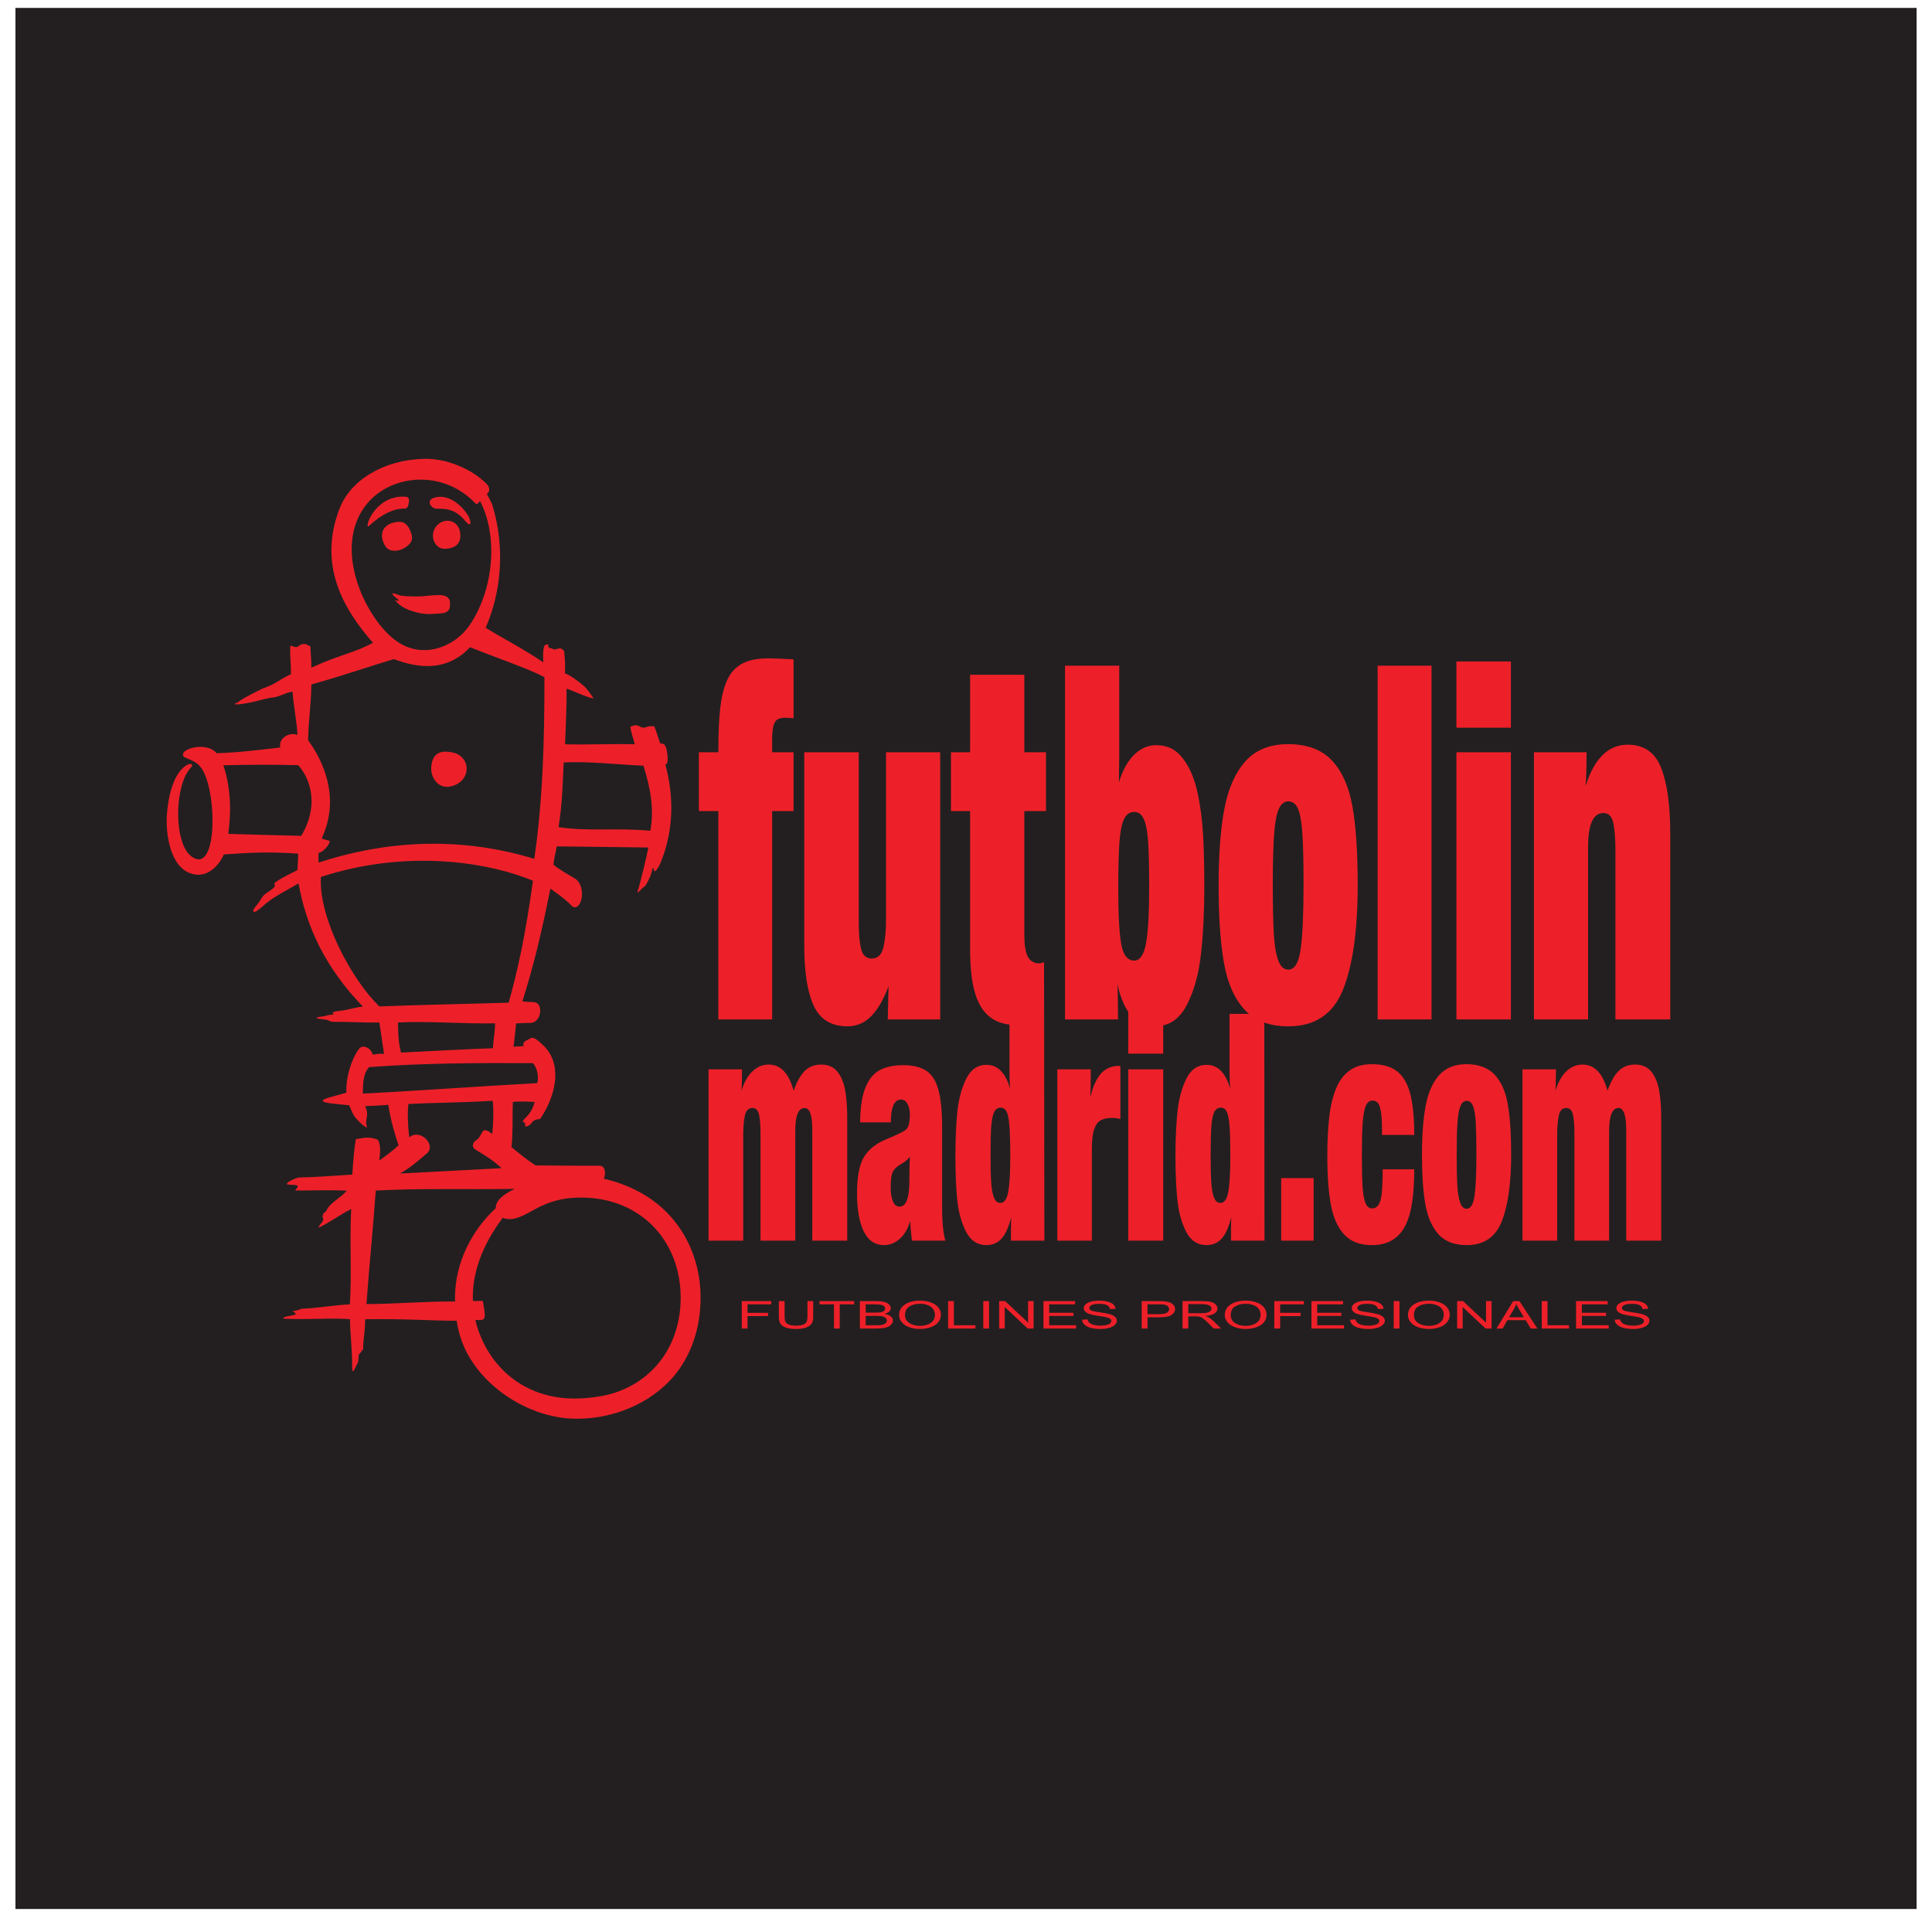
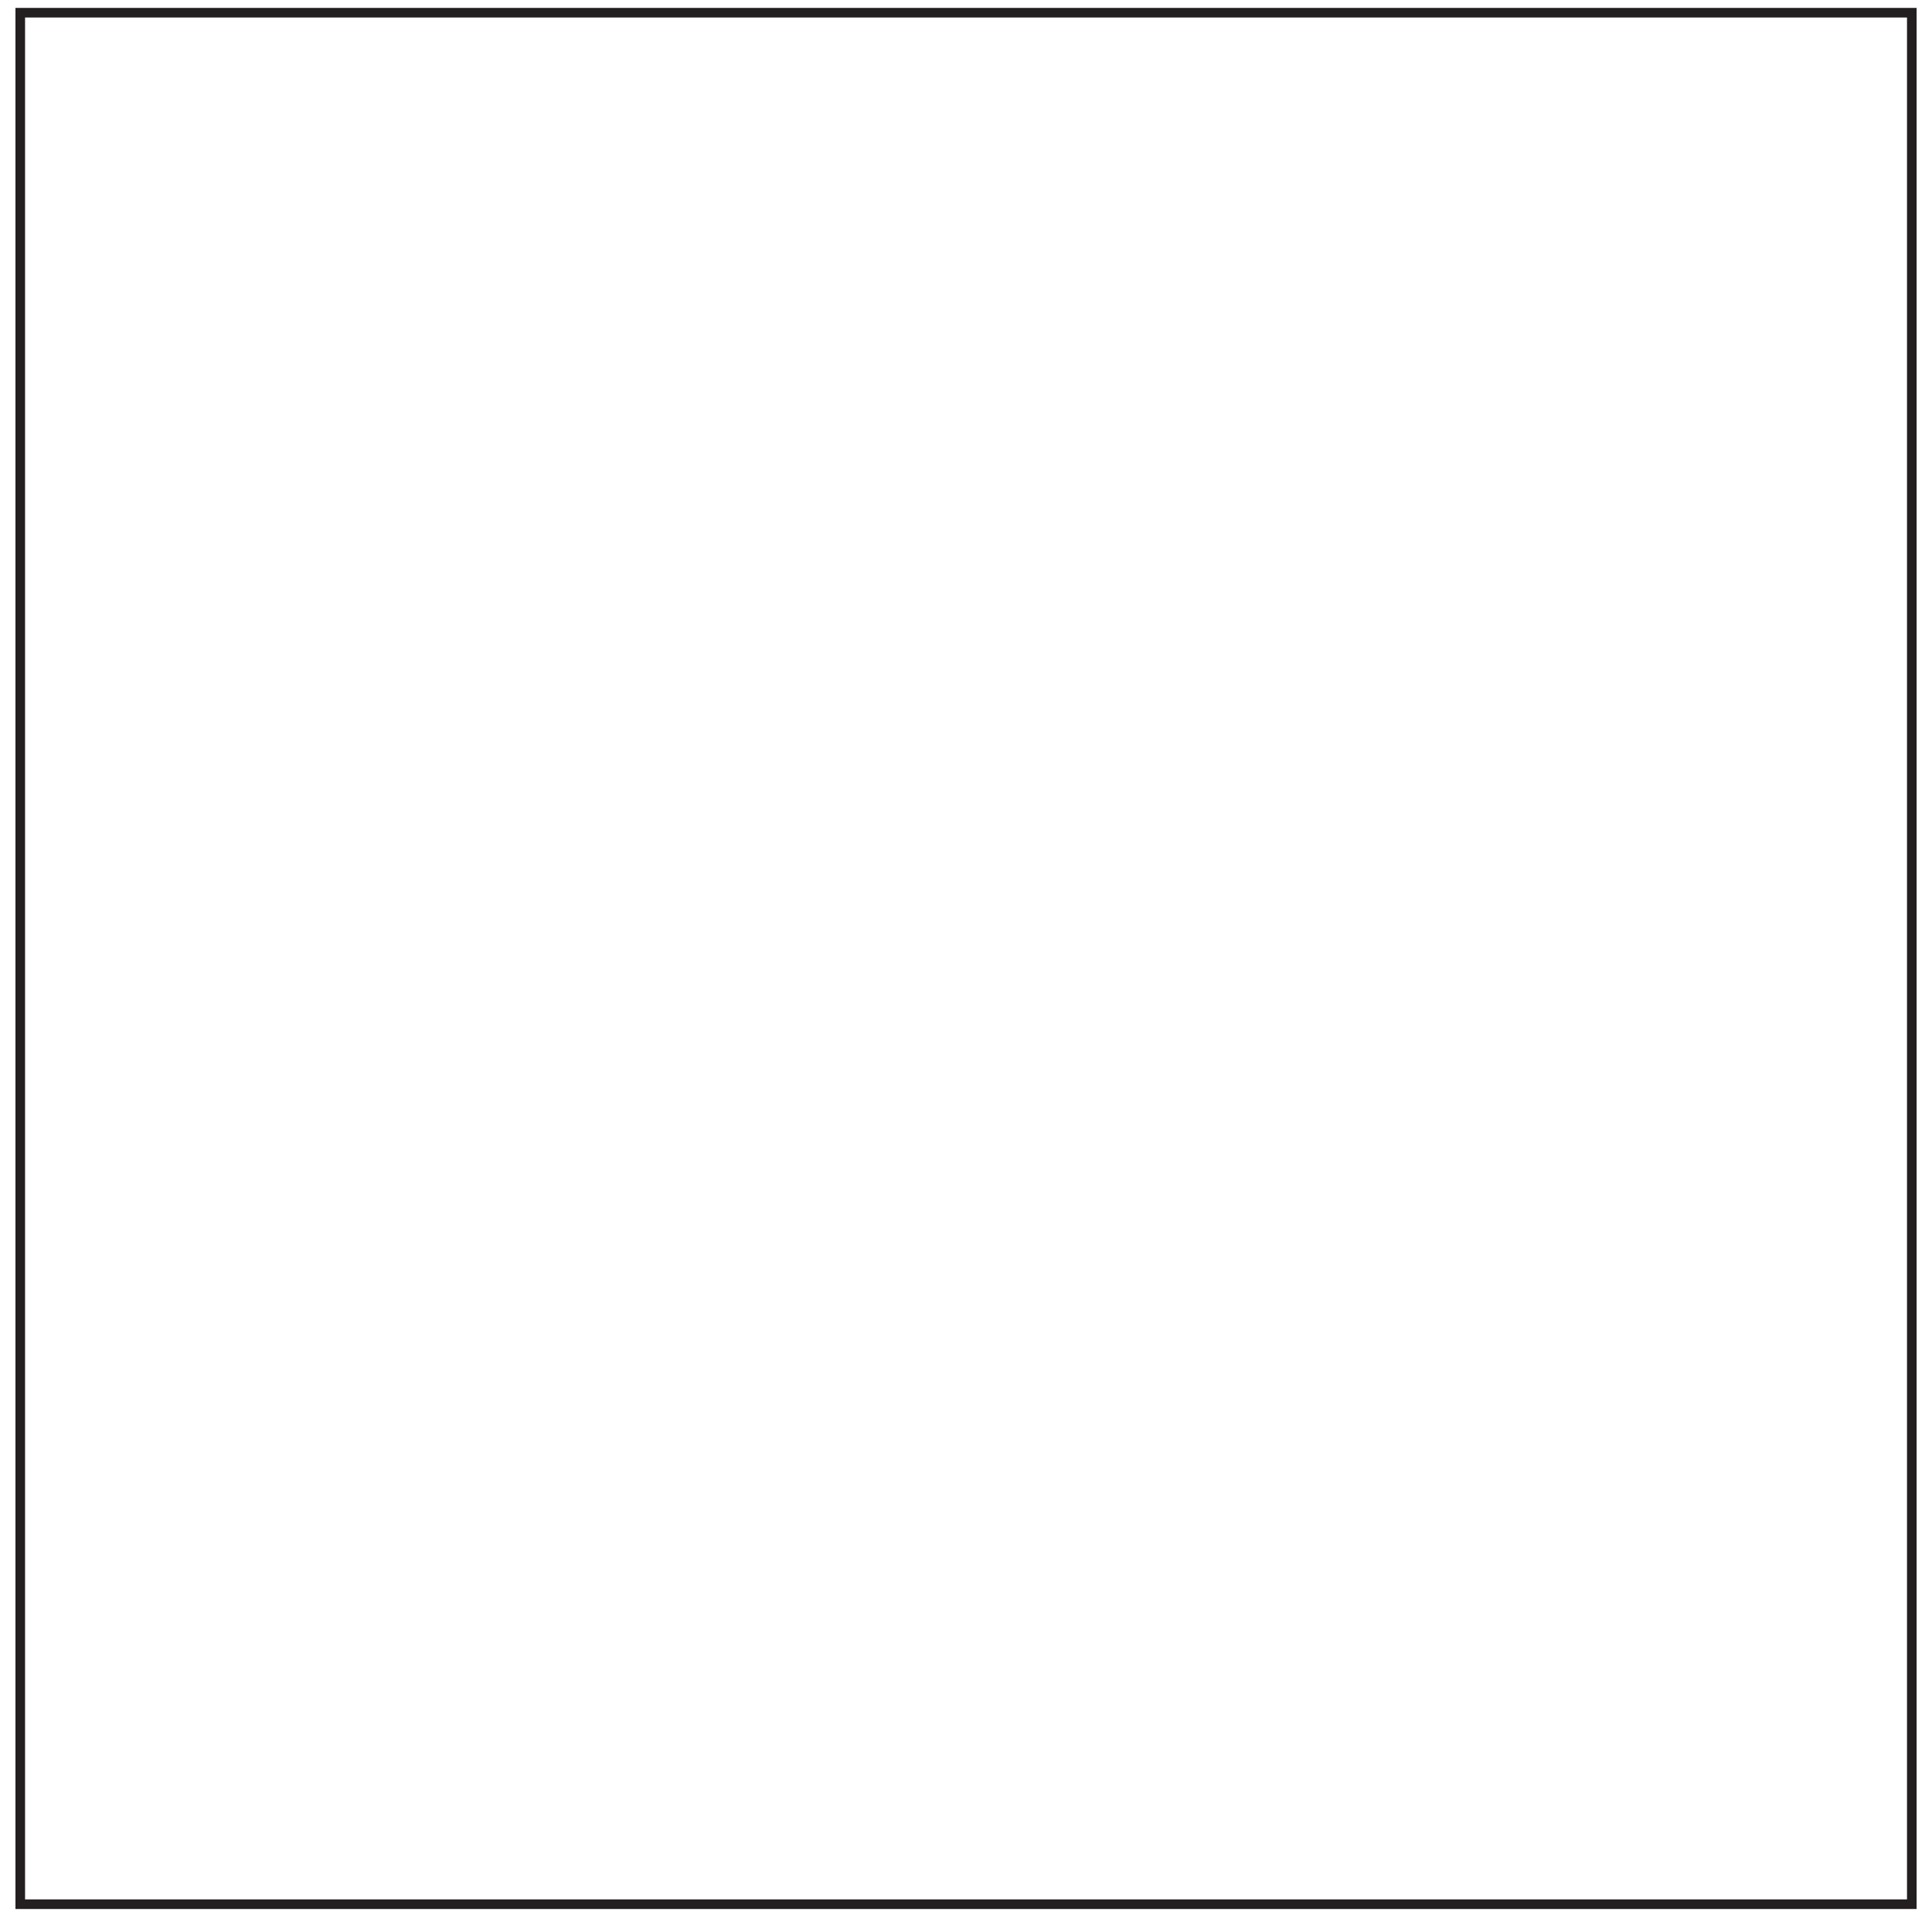
<svg xmlns="http://www.w3.org/2000/svg" width="114pt" height="113pt" viewBox="0 0 114 113" version="1.1">
  <g id="surface1">
-     <path style=" stroke:none;fill-rule:evenodd;fill:rgb(13.699%,12.199%,12.5%);fill-opacity:1;" d="M 1.195 0.75 L 112.809 0.75 L 112.809 112.359 L 1.195 112.359 L 1.195 0.75 " />
    <path style="fill:none;stroke-width:5.669;stroke-linecap:butt;stroke-linejoin:miter;stroke:rgb(13.699%,12.199%,12.5%);stroke-opacity:1;stroke-miterlimit:22.926;" d="M 11.953 1122.5 L 1128.086 1122.5 L 1128.086 6.406 L 11.953 6.406 Z M 11.953 1122.5 " transform="matrix(0.1,0,0,-0.1,0,113)" />
-     <path style=" stroke:none;fill-rule:evenodd;fill:rgb(92.899%,12.5%,16.1%);fill-opacity:1;" d="M 41.809 63.098 L 43.781 63.098 L 43.781 63.301 C 43.781 63.777 43.773 64.137 43.746 64.375 C 43.906 63.859 44.125 63.469 44.406 63.211 C 44.688 62.945 45.004 62.816 45.355 62.816 C 46.059 62.816 46.551 63.328 46.828 64.359 C 47.027 63.809 47.254 63.414 47.504 63.172 C 47.758 62.934 48.074 62.816 48.461 62.816 C 48.855 62.816 49.168 62.949 49.395 63.215 C 49.621 63.484 49.777 63.844 49.863 64.301 C 49.949 64.758 49.992 65.305 49.992 65.945 L 49.992 73.207 L 47.93 73.207 L 47.93 66.664 C 47.93 65.809 47.781 65.379 47.477 65.379 C 47.109 65.379 46.926 65.828 46.926 66.723 L 46.926 73.207 L 44.875 73.207 L 44.875 66.863 C 44.875 66.43 44.848 66.074 44.793 65.797 C 44.738 65.52 44.605 65.379 44.398 65.379 C 44.16 65.379 44.012 65.531 43.949 65.836 C 43.887 66.137 43.855 66.527 43.855 67 L 43.855 73.207 L 41.809 73.207 Z M 41.238 47.859 L 41.238 44.387 L 42.387 44.387 C 42.387 43.324 42.422 42.453 42.5 41.77 C 42.578 41.09 42.719 40.531 42.922 40.098 C 43.129 39.668 43.426 39.348 43.812 39.148 C 44.199 38.945 44.703 38.848 45.332 38.848 C 45.668 38.848 46.16 38.867 46.824 38.906 L 46.824 42.383 C 46.707 42.363 46.539 42.352 46.309 42.352 C 46.004 42.352 45.797 42.453 45.707 42.645 C 45.609 42.844 45.562 43.172 45.562 43.629 L 45.562 44.387 L 46.824 44.387 L 46.824 47.859 L 45.562 47.859 L 45.562 60.152 L 42.387 60.152 L 42.387 47.859 Z M 47.457 44.387 L 50.672 44.387 L 50.672 54.492 C 50.672 55.129 50.719 55.629 50.812 56 C 50.906 56.371 51.117 56.559 51.438 56.559 C 51.789 56.559 52.016 56.344 52.121 55.918 C 52.227 55.488 52.281 54.941 52.281 54.273 L 52.281 44.387 L 55.477 44.387 L 55.477 60.152 L 52.379 60.152 C 52.391 59.934 52.402 59.605 52.406 59.164 C 52.414 58.734 52.422 58.406 52.434 58.184 C 52.141 58.973 51.797 59.566 51.402 59.965 C 51.016 60.359 50.543 60.559 50.004 60.559 C 49.059 60.559 48.395 60.156 48.023 59.359 C 47.645 58.559 47.457 57.367 47.457 55.777 Z M 56.113 44.387 L 57.242 44.387 L 57.242 39.816 L 60.441 39.816 L 60.441 44.387 L 61.719 44.387 L 61.719 47.859 L 60.441 47.859 L 60.441 55.145 C 60.441 55.703 60.5 56.113 60.617 56.391 C 60.789 56.789 61.227 56.949 61.605 56.77 L 61.625 73.207 L 59.652 73.207 C 59.652 72.594 59.656 72.133 59.664 71.824 C 59.523 72.402 59.336 72.82 59.105 73.078 C 58.875 73.336 58.574 73.469 58.203 73.469 C 57.668 73.469 57.27 73.199 56.996 72.668 C 56.727 72.137 56.555 71.504 56.48 70.77 C 56.41 70.035 56.375 69.191 56.375 68.23 C 56.375 67.273 56.41 66.414 56.484 65.652 C 56.559 64.891 56.73 64.23 57.004 63.672 C 57.273 63.113 57.68 62.832 58.219 62.832 C 58.867 62.832 59.332 63.301 59.602 64.234 C 59.578 63.922 59.566 63.594 59.566 63.254 L 59.566 60.457 C 57.656 60.234 57.242 58.363 57.242 55.957 L 57.242 47.859 L 56.113 47.859 Z M 66.043 44.594 L 66.023 46.16 C 66.238 45.457 66.539 44.914 66.926 44.531 C 67.312 44.156 67.746 43.969 68.223 43.969 C 68.883 43.969 69.406 44.23 69.801 44.758 C 70.203 45.281 70.484 45.949 70.66 46.766 C 70.836 47.574 70.945 48.426 70.992 49.32 C 71.039 50.211 71.062 51.223 71.062 52.359 C 71.062 53.77 71 55.07 70.867 56.262 C 70.742 57.449 70.461 58.461 70.031 59.301 C 69.688 59.965 69.223 60.367 68.637 60.504 L 68.637 62.172 L 66.574 62.172 L 66.574 59.699 C 66.297 59.297 66.082 58.75 65.93 58.059 C 65.957 58.52 65.969 59.219 65.969 60.152 L 62.844 60.152 L 62.844 39.281 L 66.043 39.281 Z M 65.984 52.453 C 65.984 53.988 66.047 55.07 66.16 55.715 C 66.273 56.355 66.531 56.68 66.93 56.68 C 67.273 56.68 67.504 56.328 67.629 55.625 C 67.75 54.926 67.809 53.855 67.809 52.422 C 67.809 51.223 67.789 50.316 67.75 49.707 C 67.707 49.09 67.625 48.637 67.5 48.348 C 67.375 48.059 67.184 47.91 66.93 47.91 C 66.648 47.91 66.441 48.066 66.305 48.375 C 66.172 48.688 66.086 49.156 66.047 49.777 C 66.008 50.406 65.984 51.297 65.984 52.453 Z M 71.906 52.238 C 71.906 50.461 72.016 48.969 72.238 47.762 C 72.465 46.551 72.879 45.605 73.48 44.93 C 74.082 44.25 74.922 43.91 76 43.91 C 77.129 43.91 77.996 44.234 78.594 44.875 C 79.195 45.52 79.598 46.426 79.805 47.598 C 80.012 48.773 80.113 50.309 80.113 52.207 C 80.113 54.891 79.824 56.949 79.246 58.395 C 78.668 59.84 77.594 60.559 76.02 60.559 C 75.488 60.559 75.016 60.484 74.602 60.336 L 74.613 73.207 L 72.637 73.207 C 72.637 72.594 72.641 72.133 72.648 71.824 C 72.508 72.402 72.324 72.82 72.094 73.078 C 71.859 73.336 71.559 73.469 71.191 73.469 C 70.656 73.469 70.254 73.199 69.984 72.668 C 69.715 72.137 69.543 71.504 69.469 70.77 C 69.398 70.035 69.359 69.191 69.359 68.23 C 69.359 67.273 69.398 66.414 69.473 65.652 C 69.547 64.891 69.719 64.23 69.992 63.672 C 70.262 63.113 70.664 62.832 71.203 62.832 C 71.855 62.832 72.32 63.301 72.59 64.234 C 72.562 63.922 72.551 63.594 72.551 63.254 L 72.551 59.824 L 73.695 59.824 C 73.605 59.75 73.52 59.664 73.438 59.578 C 72.836 58.922 72.43 58.004 72.219 56.812 C 72.012 55.629 71.906 54.102 71.906 52.238 Z M 75.102 52.203 C 75.102 53.445 75.121 54.398 75.16 55.066 C 75.195 55.734 75.281 56.262 75.414 56.641 C 75.547 57.023 75.75 57.215 76.02 57.215 C 76.391 57.215 76.633 56.812 76.746 56.016 C 76.859 55.219 76.918 53.949 76.918 52.203 C 76.918 50.93 76.895 49.945 76.852 49.254 C 76.812 48.559 76.727 48.059 76.602 47.75 C 76.477 47.441 76.281 47.285 76.02 47.285 C 75.77 47.285 75.578 47.441 75.445 47.762 C 75.312 48.078 75.223 48.586 75.176 49.281 C 75.129 49.98 75.102 50.957 75.102 52.203 Z M 81.289 39.281 L 84.469 39.281 L 84.469 60.152 L 81.289 60.152 Z M 85.938 44.387 L 89.152 44.387 L 89.152 60.152 L 85.938 60.152 Z M 85.938 39.031 L 89.152 39.031 L 89.152 42.941 L 85.938 42.941 Z M 90.512 44.387 L 93.617 44.387 C 93.617 45.277 93.598 45.945 93.559 46.383 C 94.07 44.758 94.902 43.941 96.043 43.941 C 97.008 43.941 97.668 44.402 98.02 45.316 C 98.375 46.227 98.555 47.52 98.555 49.199 L 98.555 60.152 L 95.32 60.152 L 95.32 50.129 C 95.32 49.484 95.277 48.969 95.199 48.57 C 95.113 48.172 94.922 47.973 94.609 47.973 C 94.008 47.973 93.707 48.641 93.707 49.977 L 93.707 60.152 L 90.512 60.152 Z M 89.836 63.098 L 91.809 63.098 L 91.809 63.301 C 91.809 63.777 91.797 64.137 91.773 64.375 C 91.934 63.859 92.152 63.469 92.43 63.211 C 92.711 62.945 93.027 62.816 93.379 62.816 C 94.082 62.816 94.574 63.328 94.852 64.359 C 95.051 63.809 95.277 63.414 95.531 63.172 C 95.781 62.934 96.102 62.816 96.484 62.816 C 96.883 62.816 97.195 62.949 97.422 63.215 C 97.648 63.484 97.805 63.844 97.891 64.301 C 97.977 64.758 98.02 65.305 98.02 65.945 L 98.02 73.207 L 95.957 73.207 L 95.957 66.664 C 95.957 65.809 95.805 65.379 95.5 65.379 C 95.137 65.379 94.949 65.828 94.949 66.723 L 94.949 73.207 L 92.902 73.207 L 92.902 66.863 C 92.902 66.43 92.875 66.074 92.82 65.797 C 92.766 65.52 92.633 65.379 92.422 65.379 C 92.184 65.379 92.039 65.531 91.977 65.836 C 91.914 66.137 91.883 66.527 91.883 67 L 91.883 73.207 L 89.836 73.207 Z M 83.906 68.133 C 83.906 66.992 83.977 66.039 84.121 65.262 C 84.266 64.484 84.527 63.883 84.914 63.445 C 85.301 63.012 85.84 62.793 86.531 62.793 C 87.254 62.793 87.809 63.004 88.195 63.414 C 88.578 63.824 88.84 64.406 88.969 65.16 C 89.102 65.91 89.168 66.898 89.168 68.113 C 89.168 69.832 88.98 71.152 88.609 72.078 C 88.242 73.008 87.551 73.469 86.543 73.469 C 85.824 73.469 85.273 73.258 84.887 72.84 C 84.504 72.418 84.242 71.828 84.105 71.066 C 83.973 70.309 83.906 69.328 83.906 68.133 Z M 85.953 68.109 C 85.953 68.906 85.965 69.52 85.992 69.945 C 86.012 70.375 86.07 70.711 86.156 70.957 C 86.238 71.199 86.367 71.324 86.543 71.324 C 86.781 71.324 86.934 71.066 87.008 70.555 C 87.082 70.043 87.117 69.23 87.117 68.109 C 87.117 67.293 87.102 66.664 87.078 66.219 C 87.051 65.773 86.996 65.453 86.914 65.254 C 86.836 65.059 86.711 64.957 86.543 64.957 C 86.383 64.957 86.258 65.059 86.176 65.262 C 86.09 65.465 86.031 65.789 86 66.238 C 85.969 66.688 85.953 67.312 85.953 68.109 Z M 81.586 68.996 L 83.449 68.996 C 83.449 69.754 83.406 70.406 83.324 70.953 C 83.242 71.5 83.105 71.961 82.918 72.332 C 82.73 72.699 82.473 72.98 82.148 73.176 C 81.824 73.371 81.426 73.469 80.949 73.469 C 80.246 73.469 79.703 73.262 79.32 72.848 C 78.934 72.434 78.672 71.848 78.531 71.094 C 78.391 70.336 78.32 69.375 78.32 68.211 C 78.32 67.344 78.359 66.59 78.43 65.945 C 78.5 65.297 78.633 64.738 78.824 64.262 C 79.012 63.789 79.277 63.426 79.625 63.176 C 79.969 62.922 80.41 62.793 80.949 62.793 C 81.574 62.793 82.066 62.93 82.43 63.211 C 82.789 63.484 83.051 63.926 83.211 64.531 C 83.367 65.133 83.449 65.945 83.449 66.969 L 81.547 66.969 L 81.547 66.566 C 81.547 66.078 81.512 65.688 81.441 65.391 C 81.371 65.09 81.219 64.941 80.984 64.941 C 80.812 64.941 80.68 65.043 80.59 65.254 C 80.5 65.465 80.441 65.801 80.406 66.254 C 80.375 66.711 80.359 67.332 80.359 68.113 C 80.359 68.965 80.371 69.605 80.402 70.043 C 80.434 70.48 80.492 70.801 80.578 71.004 C 80.668 71.203 80.797 71.305 80.973 71.305 C 81.273 71.305 81.457 71.035 81.523 70.5 C 81.566 70.168 81.586 69.664 81.586 68.996 Z M 75.598 69.516 L 77.512 69.516 L 77.512 73.207 L 75.598 73.207 Z M 71.434 68.191 C 71.434 68.891 71.449 69.434 71.477 69.828 C 71.508 70.219 71.562 70.504 71.648 70.695 C 71.73 70.887 71.852 70.98 72.016 70.98 C 72.246 70.98 72.402 70.754 72.48 70.312 C 72.559 69.867 72.598 69.172 72.598 68.23 C 72.598 67.457 72.582 66.859 72.551 66.445 C 72.516 66.027 72.461 65.742 72.383 65.59 C 72.305 65.438 72.188 65.359 72.035 65.359 C 71.863 65.359 71.734 65.445 71.648 65.621 C 71.562 65.797 71.504 66.082 71.477 66.473 C 71.449 66.867 71.434 67.438 71.434 68.191 Z M 66.574 63.098 L 68.637 63.098 L 68.637 73.207 L 66.574 73.207 Z M 62.387 63.098 L 64.363 63.098 C 64.363 63.836 64.352 64.387 64.328 64.766 C 64.484 64.113 64.699 63.645 64.969 63.344 C 65.242 63.047 65.59 62.895 66.012 62.895 C 66.059 62.895 66.09 62.902 66.109 62.914 L 66.109 66.027 C 65.953 65.984 65.793 65.965 65.629 65.965 C 65.344 65.965 65.113 66.012 64.945 66.105 C 64.777 66.199 64.648 66.379 64.559 66.648 C 64.469 66.914 64.426 67.309 64.426 67.828 L 64.426 73.207 L 62.387 73.207 Z M 58.449 68.191 C 58.449 68.891 58.461 69.434 58.492 69.828 C 58.52 70.219 58.578 70.504 58.66 70.695 C 58.746 70.887 58.863 70.98 59.027 70.98 C 59.262 70.98 59.414 70.754 59.496 70.312 C 59.574 69.867 59.613 69.172 59.613 68.23 C 59.613 67.457 59.594 66.859 59.562 66.445 C 59.531 66.027 59.473 65.742 59.395 65.59 C 59.316 65.438 59.199 65.359 59.051 65.359 C 58.875 65.359 58.746 65.445 58.66 65.621 C 58.574 65.797 58.52 66.082 58.488 66.473 C 58.461 66.867 58.449 67.438 58.449 68.191 Z M 50.754 66.227 C 50.762 65.336 50.867 64.648 51.074 64.152 C 51.281 63.66 51.566 63.32 51.934 63.133 C 52.301 62.945 52.754 62.852 53.293 62.852 C 53.891 62.852 54.352 62.969 54.68 63.199 C 55.008 63.43 55.242 63.809 55.379 64.332 C 55.52 64.855 55.59 65.578 55.59 66.508 L 55.59 71.199 C 55.59 72.109 55.656 72.777 55.781 73.207 L 53.809 73.207 C 53.754 72.766 53.719 72.379 53.711 72.043 C 53.57 72.512 53.359 72.867 53.082 73.105 C 52.809 73.348 52.504 73.469 52.164 73.469 C 51.629 73.469 51.23 73.195 50.965 72.656 C 50.703 72.117 50.57 71.379 50.57 70.438 C 50.57 69.43 50.711 68.703 50.988 68.258 C 51.266 67.812 51.699 67.473 52.285 67.227 C 52.867 66.988 53.246 66.809 53.422 66.688 C 53.598 66.566 53.688 66.254 53.688 65.762 C 53.688 65.508 53.641 65.297 53.543 65.129 C 53.449 64.961 53.324 64.879 53.172 64.879 C 52.77 64.879 52.566 65.324 52.566 66.227 Z M 53.688 68.25 C 53.617 68.363 53.484 68.484 53.293 68.613 C 53.012 68.762 52.82 68.918 52.715 69.086 C 52.609 69.25 52.555 69.574 52.555 70.055 C 52.555 70.387 52.598 70.66 52.684 70.875 C 52.77 71.094 52.902 71.199 53.082 71.199 C 53.469 71.199 53.66 70.68 53.66 69.637 C 53.66 69.02 53.672 68.555 53.688 68.25 Z M 27.656 30.48 C 27.285 29.84 26.562 29.242 25.855 29.32 C 25.012 29.41 25.414 30.02 25.762 30.016 C 26.203 30.016 26.844 29.977 27.465 30.754 C 27.738 31.094 27.863 30.938 27.656 30.48 Z M 27.961 29.609 C 28.121 29.781 28.156 29.797 28.32 29.559 C 29.309 31.387 29.27 34.566 27.719 36.879 C 26.848 38.168 24.887 39 23.258 37.727 C 21.512 36.359 19.602 32.312 21.613 29.777 C 23.016 28.008 26.035 27.684 27.961 29.609 Z M 21.766 31.039 C 22.5 30.344 23.258 29.996 23.867 30.008 C 24.016 30.012 24.098 29.906 24.129 29.605 C 24.152 29.352 24.07 29.312 23.852 29.305 C 22.695 29.254 21.969 30.145 21.746 30.75 C 21.664 30.973 21.676 31.121 21.766 31.039 Z M 34.293 70.664 C 37.754 70.664 40.164 73.172 40.164 76.57 C 40.164 79.223 38.719 81.363 36.305 82.172 C 35.629 82.402 34.652 82.523 33.895 82.523 C 31.355 82.523 29.395 81.145 28.453 79.066 C 28.266 78.645 28.141 78.312 28.051 77.879 C 28.281 77.902 28.492 77.918 28.57 77.789 C 28.672 77.625 28.512 76.949 28.5 76.805 C 28.492 76.719 28.199 76.789 27.902 76.762 C 27.844 75.156 28.434 73.496 29.664 71.859 C 30.137 72.051 30.648 71.863 31.234 71.535 C 32.078 71.059 32.875 70.664 34.293 70.664 Z M 35.629 69.551 C 36.66 69.785 37.645 70.215 38.438 70.773 C 40.285 72.066 41.34 74.207 41.34 76.57 C 41.34 78.445 40.727 80.223 39.488 81.504 C 37.992 83.047 35.777 83.797 33.73 83.707 C 31.25 83.594 28.68 81.984 27.543 79.805 C 27.238 79.223 27.051 78.59 26.945 77.93 C 25.758 77.945 23.949 77.805 21.543 77.844 C 21.551 78.602 21.434 78.879 21.426 79.621 C 21.383 79.641 21.215 79.926 21.168 79.926 C 21.168 80.004 21.148 80.285 21.133 80.363 C 20.918 80.785 20.773 81.207 20.781 80.617 C 20.777 79.543 20.656 78.598 20.652 77.84 C 19.477 77.75 18.305 77.883 16.746 77.812 C 16.562 77.68 17.395 77.633 17.453 77.543 C 17.469 77.516 17.355 77.387 17.242 77.379 C 17.195 77.371 17.703 77.312 17.754 77.227 C 18.859 77.184 19.555 77.02 20.645 76.965 C 20.762 75.215 20.621 73.09 20.723 71.34 C 20.012 71.695 19.594 72.055 18.801 72.441 C 18.812 72.273 19.07 72.121 19.082 71.938 C 19.082 71.965 18.906 71.656 19.238 71.484 C 19.418 70.992 20.02 70.754 20.465 70.258 C 19.184 70.199 18.133 70.262 17.453 70.246 C 17.34 70.242 17.625 70.055 17.562 69.973 C 17.504 69.895 17.094 69.922 16.914 69.883 C 16.949 69.734 17.289 69.594 17.434 69.543 C 17.578 69.488 17.586 69.48 17.703 69.477 C 18.523 69.461 19.324 69.406 20.789 69.309 C 20.836 68.52 20.906 67.707 21 67.211 C 21.387 67.172 21.711 67.023 22.305 67.254 C 22.496 67.668 22.422 68.02 22.383 68.477 C 22.691 68.262 23.195 67.883 23.52 67.582 C 23.34 67.055 23.055 66.16 22.914 65.191 C 22.793 65.215 21.668 65.262 21.543 65.27 C 21.828 65.832 21.496 66.07 21.645 66.457 C 21.734 66.695 21.164 66.211 20.906 65.859 C 20.828 65.754 20.656 65.34 20.605 65.219 C 19.883 65.137 19.07 65.102 19.047 64.953 C 19.023 64.805 20.016 64.625 20.441 64.469 C 20.398 63.59 20.727 62.512 21.172 61.906 C 21.438 61.539 21.969 61.945 21.984 62.23 C 22.062 62.223 22.348 62.152 22.66 62.188 C 22.59 61.707 22.449 60.77 22.387 60.336 C 21.516 60.352 20.566 60.289 19.68 60.293 C 19.453 60.297 19.41 60.199 19.273 60.176 C 18.973 60.125 18.727 60.113 18.688 60.09 C 18.652 59.98 19.133 59.996 19.281 59.922 C 19.375 59.871 19.754 59.883 19.688 59.84 C 19.469 59.699 19.918 59.66 20.094 59.641 C 20.633 59.578 20.918 59.441 21.414 59.395 C 19.207 57.113 18.078 54.707 17.617 52.125 C 16.965 52.512 16.469 52.742 15.91 53.145 C 15.547 53.402 15.172 53.816 15.016 53.805 C 14.754 53.781 15.223 53.383 15.402 53.051 C 15.543 52.789 15.727 52.699 15.996 52.512 C 16.418 52.215 16.07 52.18 16.254 52.055 C 16.805 51.684 17.039 51.617 17.555 51.336 C 17.551 51.184 17.602 50.539 17.598 50.371 C 15.883 50.254 14.855 50.301 13.211 50.418 C 12.863 51.176 12.18 51.805 11.328 51.562 C 10.051 51.203 9.781 49.25 9.844 48.133 C 9.902 47.16 10.195 45.527 11.113 45.098 C 11.293 45.043 11.449 45.102 11.25 45.312 C 10.293 46.32 10.223 49.738 11.297 50.535 C 12.801 51.652 12.824 47.023 11.988 45.492 C 11.707 44.977 11.379 44.898 10.879 44.68 C 10.395 44.23 12.176 43.695 12.781 44.445 C 14.043 44.406 15.184 44.266 16.539 44.105 C 16.406 43.508 17.184 43.164 17.547 43.375 C 17.555 42.797 17.277 41.41 17.27 40.82 C 16.887 40.84 16.648 41.062 16.121 41.16 C 16.062 41.145 15.672 41.23 15.559 41.262 C 14.355 41.594 13.469 41.648 14.027 41.449 C 14.215 41.258 15.074 40.836 15.5 40.625 C 16.336 40.34 16.363 40.156 17.168 39.781 C 17.172 39.066 17.098 38.703 17.129 38.102 C 17.238 38.09 17.473 38.266 17.598 38.137 C 17.777 37.965 18.055 37.98 18.113 38.039 C 18.133 38.098 18.316 38.105 18.316 38.148 C 18.324 38.613 18.387 38.973 18.371 39.398 C 20.016 38.637 20.965 38.512 22.008 37.926 C 20.184 35.859 18.785 33.285 20.027 30.031 C 20.664 28.352 22.613 27.129 25.027 27.074 C 26.363 27.043 27.816 27.668 28.695 28.531 C 28.914 28.746 28.93 29.004 28.727 29.145 C 28.836 29.336 28.941 29.543 29.043 29.773 C 29.809 32.242 29.598 34.883 28.66 37.039 C 29.758 37.73 30.691 38.164 32.062 39.086 C 32.062 38.934 32.027 38.609 32.066 38.336 C 32.102 38.094 32.121 38.031 32.348 38.02 C 32.332 38.355 32.527 38.191 32.633 38.301 C 32.688 38.359 32.898 38.277 33.016 38.254 C 33.129 38.238 33.238 38.367 33.289 38.418 C 33.375 39.383 33.34 39.266 33.336 39.727 C 33.664 39.859 34.059 40.148 34.402 40.434 C 34.672 40.656 34.875 41.004 35.031 41.215 C 34.527 41.121 33.949 40.805 33.43 40.637 C 33.445 41.668 33.387 42.562 33.344 43.918 C 34.684 43.953 36.129 43.879 37.453 43.918 C 37.34 43.422 37.289 43.469 37.191 42.887 C 37.297 42.844 37.461 42.762 37.598 42.801 C 37.734 42.844 37.82 42.934 37.961 42.938 C 38.129 42.941 38.234 42.82 38.457 42.855 C 38.508 42.863 38.551 42.836 38.594 42.844 C 38.738 43.145 38.832 43.551 38.957 43.863 C 39.109 43.879 39.273 43.859 39.352 44.324 C 39.453 44.922 39.367 45.129 39.258 45.102 C 39.77 47.008 39.75 48.879 39.043 50.75 C 38.891 51.152 38.613 51.613 38.574 51.301 C 38.527 50.941 38.441 51.645 38.336 51.777 C 38.23 52 38.117 52.273 37.984 52.344 C 37.848 52.414 37.469 52.961 37.676 52.426 C 37.707 52.344 38.176 50.508 38.254 50.008 L 32.855 49.941 C 32.805 50.234 32.688 50.629 32.66 51.023 C 32.895 51.238 33.57 51.633 33.879 51.809 C 34.66 52.254 34.332 53.801 33.781 53.496 C 33.391 53.078 32.84 52.688 32.477 52.434 C 31.941 55.082 31.531 56.828 30.828 59.082 C 30.906 59.125 31.484 59.113 31.547 59.141 C 32.09 59.223 31.93 60.367 31.293 60.359 C 30.977 60.355 30.773 60.375 30.453 60.391 C 30.414 60.848 30.355 61.309 30.301 61.766 C 30.488 61.742 30.73 61.754 30.914 61.715 C 30.77 61.496 31.098 61.375 31.34 61.254 C 31.531 61.156 31.879 61.523 32.043 61.672 C 33.188 62.734 32.848 64.566 31.898 65.988 C 31.824 66.102 31.57 65.953 31.352 66.281 C 31.25 66.43 30.91 66.57 30.996 66.375 C 31.047 66.266 30.816 66.203 30.855 66.121 C 31.23 65.73 31.379 65.605 31.551 65.023 C 31.285 65.008 30.594 64.969 30.258 65.023 C 30.23 65.898 30.277 66.773 30.18 67.688 C 30.695 68.098 31.004 68.375 31.602 68.766 C 32.684 68.77 33.652 68.793 35.371 68.785 C 35.711 68.781 35.766 69.227 35.629 69.551 Z M 26.852 76.797 C 26.852 76.723 26.848 76.645 26.848 76.57 C 26.848 74.516 27.84 72.594 29.258 71.285 C 29.223 70.871 29.684 70.477 30.371 70.152 C 27.633 70.195 24.906 70.105 22.172 70.25 C 22.027 72.363 21.77 74.836 21.625 76.949 C 23.297 76.945 25.145 76.781 26.852 76.797 Z M 29.074 64.953 C 29.145 65.574 29.102 66.316 29.047 66.91 C 28.84 66.742 28.57 66.582 28.477 66.781 C 28.395 66.891 28.312 67.062 28.242 67.16 C 28.203 67.215 28.012 67.332 27.977 67.379 C 27.84 67.59 27.898 67.738 28.086 67.852 C 28.613 68.168 29.062 68.438 29.598 68.93 L 23.594 69.246 C 24.191 68.922 24.594 68.566 25.227 68.023 C 25.715 67.527 24.781 66.57 24.148 67.113 C 24.055 66.281 24.039 65.75 24.098 65.141 C 25.395 65.07 27.242 65.066 29.074 64.953 Z M 31.445 62.73 C 31.664 62.945 31.836 63.57 31.688 63.914 C 28.383 64.086 24.758 64.363 21.41 64.527 C 21.418 63.977 21.418 63.34 21.785 62.965 C 25.004 62.727 28.07 62.719 31.445 62.73 Z M 29.211 60.383 C 29.215 60.867 29.109 61.324 29.09 61.852 C 27.391 61.91 25.445 62.023 23.664 62.109 C 23.492 61.473 23.492 60.848 23.484 60.332 C 25.168 60.242 27.52 60.422 29.211 60.383 Z M 31.449 51.969 C 30.992 55.23 30.574 57.156 30.016 59.164 C 27.742 59.238 24.703 59.289 22.387 59.387 C 20.75 57.812 18.797 54.172 18.934 51.746 C 23.891 50.129 28.645 50.812 31.449 51.969 Z M 37.969 45.18 C 38.422 46.641 38.598 47.82 38.371 49.02 C 36.266 48.828 34.789 49.078 32.957 48.805 C 33.199 47.363 33.215 45.84 33.262 44.988 C 34.82 44.914 36.496 45.121 37.969 45.18 Z M 17.594 45.148 C 18.387 46.027 18.801 47.633 17.773 49.32 C 16.402 49.285 14.84 49.25 13.469 49.203 C 13.625 48.059 13.668 46.621 13.18 45.156 C 14.652 45.117 16.184 45.117 17.594 45.148 Z M 26.73 44.406 C 27.75 44.637 27.836 45.953 26.797 46.344 C 25.883 46.691 25.422 45.883 25.445 45.332 C 25.469 44.613 25.805 44.199 26.73 44.406 Z M 27.734 38.191 C 29.414 38.863 31.168 39.445 32.125 39.957 C 32.129 43.531 32.043 47.125 31.527 50.676 C 26.781 49.227 22.348 49.73 18.801 50.898 C 18.801 50.723 18.773 50.508 18.809 50.309 C 19 50.332 19.418 49.895 19.457 49.652 C 19.496 49.574 18.953 49.531 18.988 49.453 C 20.109 47.059 19.043 44.852 18.18 43.68 C 18.199 42.574 18.359 41.512 18.375 40.387 C 20.094 39.91 21.801 39.32 23.242 38.891 C 24.703 39.445 26.383 39.633 27.734 38.191 Z M 24.684 36.16 C 23.844 35.965 23.523 35.676 23.332 35.438 C 23.262 35.352 23.559 35.516 23.531 35.43 C 23.5 35.348 23.051 35.055 23.172 35.016 C 23.25 34.988 23.559 35.141 23.715 35.156 C 24.055 35.191 24.488 35.203 24.852 35.188 C 25.105 35.172 25.625 35.102 25.941 35.113 C 26.277 35.121 26.527 35.238 26.547 35.52 C 26.578 35.953 26.5 36.184 25.898 36.203 C 25.688 36.211 25.215 36.285 24.684 36.16 Z M 27.129 31.316 C 27.23 31.738 27.137 32.172 26.664 32.316 C 26.227 32.449 25.922 32.387 25.73 32.137 C 25.398 31.715 25.527 31.098 26.012 30.828 C 26.434 30.594 27 30.77 27.129 31.316 Z M 24.137 31.168 C 24.262 31.395 24.395 31.742 24.25 31.98 C 23.949 32.469 23.043 32.738 22.73 32.215 C 22.355 31.598 22.555 31.027 23.16 30.855 C 23.523 30.758 23.875 30.703 24.137 31.168 Z M 43.77 78.391 L 43.77 76.773 L 45.508 76.773 L 45.508 76.965 L 44.109 76.965 L 44.109 77.465 L 45.32 77.465 L 45.32 77.656 L 44.109 77.656 L 44.109 78.391 Z M 47.645 76.773 L 47.984 76.773 L 47.984 77.707 C 47.984 77.867 47.957 78 47.898 78.094 C 47.84 78.191 47.734 78.266 47.578 78.328 C 47.426 78.387 47.227 78.418 46.977 78.418 C 46.734 78.418 46.539 78.391 46.387 78.34 C 46.23 78.285 46.121 78.211 46.055 78.113 C 45.988 78.012 45.957 77.879 45.957 77.707 L 45.957 76.773 L 46.297 76.773 L 46.297 77.707 C 46.297 77.848 46.32 77.949 46.359 78.016 C 46.402 78.082 46.473 78.133 46.574 78.168 C 46.676 78.207 46.801 78.223 46.949 78.223 C 47.199 78.223 47.379 78.188 47.484 78.117 C 47.59 78.047 47.645 77.91 47.645 77.707 Z M 49.211 78.391 L 49.211 76.965 L 48.359 76.965 L 48.359 76.773 L 50.402 76.773 L 50.402 76.965 L 49.551 76.965 L 49.551 78.391 Z M 50.738 78.391 L 50.738 76.773 L 51.707 76.773 C 51.902 76.773 52.062 76.789 52.18 76.824 C 52.301 76.855 52.395 76.906 52.461 76.973 C 52.527 77.043 52.562 77.113 52.562 77.188 C 52.562 77.254 52.531 77.32 52.473 77.383 C 52.41 77.441 52.32 77.492 52.203 77.531 C 52.355 77.559 52.477 77.605 52.559 77.676 C 52.645 77.746 52.688 77.828 52.688 77.922 C 52.688 77.996 52.66 78.066 52.609 78.133 C 52.559 78.195 52.496 78.246 52.422 78.281 C 52.344 78.316 52.25 78.344 52.141 78.363 C 52.027 78.379 51.887 78.391 51.723 78.391 Z M 51.082 77.453 L 51.641 77.453 C 51.789 77.453 51.898 77.445 51.965 77.434 C 52.051 77.418 52.117 77.391 52.16 77.352 C 52.203 77.316 52.227 77.27 52.227 77.211 C 52.227 77.16 52.207 77.109 52.164 77.07 C 52.121 77.031 52.062 77.004 51.988 76.988 C 51.91 76.973 51.781 76.965 51.594 76.965 L 51.082 76.965 Z M 51.082 78.199 L 51.723 78.199 C 51.832 78.199 51.91 78.195 51.957 78.191 C 52.035 78.18 52.098 78.168 52.152 78.145 C 52.203 78.125 52.246 78.094 52.281 78.055 C 52.316 78.016 52.332 77.973 52.332 77.922 C 52.332 77.859 52.309 77.809 52.258 77.766 C 52.211 77.719 52.141 77.688 52.055 77.668 C 51.969 77.652 51.84 77.645 51.676 77.645 L 51.082 77.645 Z M 53.051 77.602 C 53.051 77.336 53.168 77.125 53.398 76.973 C 53.629 76.82 53.922 76.746 54.289 76.746 C 54.523 76.746 54.738 76.781 54.93 76.852 C 55.121 76.922 55.27 77.023 55.367 77.148 C 55.469 77.277 55.52 77.422 55.52 77.582 C 55.52 77.746 55.465 77.895 55.359 78.023 C 55.254 78.152 55.105 78.25 54.91 78.316 C 54.719 78.383 54.508 78.418 54.285 78.418 C 54.043 78.418 53.824 78.379 53.633 78.305 C 53.445 78.234 53.297 78.133 53.199 78.004 C 53.102 77.879 53.051 77.742 53.051 77.602 Z M 53.402 77.605 C 53.402 77.801 53.488 77.953 53.656 78.066 C 53.82 78.176 54.031 78.234 54.285 78.234 C 54.539 78.234 54.754 78.176 54.918 78.062 C 55.082 77.949 55.168 77.789 55.168 77.582 C 55.168 77.449 55.129 77.336 55.059 77.238 C 54.988 77.141 54.887 77.062 54.75 77.012 C 54.613 76.957 54.461 76.93 54.289 76.93 C 54.047 76.93 53.84 76.98 53.664 77.086 C 53.492 77.188 53.402 77.363 53.402 77.605 Z M 55.945 78.391 L 55.945 76.773 L 56.285 76.773 L 56.285 78.199 L 57.555 78.199 L 57.555 78.391 Z M 58.02 78.391 L 58.02 76.773 L 58.359 76.773 L 58.359 78.391 Z M 58.957 78.391 L 58.957 76.773 L 59.309 76.773 L 60.664 78.043 L 60.664 76.773 L 60.988 76.773 L 60.988 78.391 L 60.641 78.391 L 59.285 77.121 L 59.285 78.391 Z M 61.57 78.391 L 61.57 76.773 L 63.434 76.773 L 63.434 76.965 L 61.91 76.965 L 61.91 77.461 L 63.34 77.461 L 63.34 77.648 L 61.91 77.648 L 61.91 78.199 L 63.496 78.199 L 63.496 78.391 Z M 63.852 77.871 L 64.172 77.852 C 64.188 77.934 64.223 78 64.277 78.051 C 64.336 78.102 64.422 78.145 64.539 78.176 C 64.656 78.207 64.785 78.223 64.934 78.223 C 65.062 78.223 65.176 78.211 65.277 78.188 C 65.379 78.164 65.453 78.133 65.5 78.09 C 65.547 78.047 65.574 78 65.574 77.949 C 65.574 77.898 65.551 77.855 65.504 77.816 C 65.457 77.781 65.379 77.746 65.27 77.723 C 65.203 77.707 65.047 77.68 64.812 77.645 C 64.574 77.609 64.41 77.574 64.312 77.543 C 64.191 77.504 64.098 77.453 64.039 77.391 C 63.977 77.332 63.949 77.266 63.949 77.191 C 63.949 77.109 63.984 77.035 64.059 76.965 C 64.133 76.891 64.242 76.84 64.383 76.801 C 64.523 76.766 64.684 76.746 64.855 76.746 C 65.047 76.746 65.215 76.766 65.359 76.805 C 65.508 76.844 65.621 76.898 65.699 76.973 C 65.777 77.047 65.82 77.133 65.824 77.23 L 65.496 77.242 C 65.48 77.141 65.422 77.066 65.32 77.012 C 65.219 76.961 65.066 76.934 64.871 76.934 C 64.664 76.934 64.512 76.957 64.418 77.004 C 64.324 77.055 64.277 77.109 64.277 77.176 C 64.277 77.234 64.309 77.281 64.379 77.32 C 64.441 77.359 64.613 77.395 64.891 77.434 C 65.168 77.473 65.359 77.508 65.461 77.539 C 65.613 77.582 65.723 77.637 65.797 77.703 C 65.867 77.77 65.902 77.848 65.902 77.934 C 65.902 78.02 65.863 78.098 65.785 78.176 C 65.707 78.25 65.594 78.309 65.445 78.352 C 65.297 78.395 65.133 78.418 64.949 78.418 C 64.715 78.418 64.52 78.395 64.363 78.352 C 64.203 78.309 64.082 78.246 63.992 78.16 C 63.902 78.074 63.855 77.977 63.852 77.871 Z M 67.367 78.391 L 67.367 76.773 L 68.34 76.773 C 68.512 76.773 68.645 76.777 68.734 76.789 C 68.859 76.801 68.965 76.828 69.051 76.863 C 69.137 76.902 69.207 76.953 69.258 77.02 C 69.312 77.086 69.336 77.16 69.336 77.242 C 69.336 77.379 69.266 77.496 69.129 77.59 C 68.988 77.684 68.734 77.73 68.371 77.73 L 67.711 77.73 L 67.711 78.391 Z M 67.711 77.543 L 68.379 77.543 C 68.598 77.543 68.754 77.516 68.848 77.465 C 68.938 77.414 68.984 77.34 68.984 77.246 C 68.984 77.18 68.957 77.121 68.902 77.074 C 68.848 77.027 68.777 76.992 68.688 76.977 C 68.629 76.969 68.523 76.965 68.371 76.965 L 67.711 76.965 Z M 69.777 78.391 L 69.777 76.773 L 70.922 76.773 C 71.148 76.773 71.324 76.789 71.445 76.816 C 71.562 76.848 71.66 76.898 71.73 76.969 C 71.801 77.043 71.84 77.125 71.84 77.215 C 71.84 77.328 71.777 77.426 71.66 77.504 C 71.543 77.582 71.359 77.633 71.113 77.652 C 71.203 77.68 71.27 77.707 71.316 77.734 C 71.418 77.793 71.512 77.863 71.602 77.949 L 72.051 78.391 L 71.621 78.391 L 71.277 78.051 C 71.18 77.957 71.098 77.883 71.031 77.832 C 70.969 77.777 70.91 77.742 70.859 77.723 C 70.809 77.703 70.758 77.688 70.703 77.68 C 70.664 77.676 70.602 77.672 70.516 77.672 L 70.117 77.672 L 70.117 78.391 Z M 70.117 77.488 L 70.852 77.488 C 71.008 77.488 71.129 77.477 71.219 77.457 C 71.305 77.438 71.371 77.402 71.418 77.359 C 71.465 77.316 71.484 77.266 71.484 77.215 C 71.484 77.137 71.441 77.074 71.352 77.027 C 71.266 76.977 71.125 76.953 70.934 76.953 L 70.117 76.953 Z M 72.27 77.602 C 72.27 77.336 72.383 77.125 72.613 76.973 C 72.844 76.82 73.141 76.746 73.504 76.746 C 73.742 76.746 73.957 76.781 74.148 76.852 C 74.34 76.922 74.484 77.023 74.586 77.148 C 74.684 77.277 74.734 77.422 74.734 77.582 C 74.734 77.746 74.684 77.895 74.578 78.023 C 74.473 78.152 74.32 78.25 74.129 78.316 C 73.934 78.383 73.727 78.418 73.504 78.418 C 73.258 78.418 73.043 78.379 72.852 78.305 C 72.66 78.234 72.516 78.133 72.418 78.004 C 72.32 77.879 72.27 77.742 72.27 77.602 Z M 72.621 77.605 C 72.621 77.801 72.703 77.953 72.871 78.066 C 73.039 78.176 73.25 78.234 73.5 78.234 C 73.758 78.234 73.969 78.176 74.133 78.062 C 74.301 77.949 74.383 77.789 74.383 77.582 C 74.383 77.449 74.348 77.336 74.277 77.238 C 74.207 77.141 74.102 77.062 73.965 77.012 C 73.828 76.957 73.676 76.93 73.508 76.93 C 73.266 76.93 73.055 76.98 72.883 77.086 C 72.707 77.188 72.621 77.363 72.621 77.605 Z M 75.191 78.391 L 75.191 76.773 L 76.934 76.773 L 76.934 76.965 L 75.535 76.965 L 75.535 77.465 L 76.742 77.465 L 76.742 77.656 L 75.535 77.656 L 75.535 78.391 Z M 77.383 78.391 L 77.383 76.773 L 79.246 76.773 L 79.246 76.965 L 77.723 76.965 L 77.723 77.461 L 79.148 77.461 L 79.148 77.648 L 77.723 77.648 L 77.723 78.199 L 79.305 78.199 L 79.305 78.391 Z M 79.66 77.871 L 79.984 77.852 C 80 77.934 80.035 78 80.09 78.051 C 80.145 78.102 80.23 78.145 80.348 78.176 C 80.465 78.207 80.598 78.223 80.746 78.223 C 80.875 78.223 80.988 78.211 81.09 78.188 C 81.188 78.164 81.262 78.133 81.312 78.09 C 81.359 78.047 81.387 78 81.387 77.949 C 81.387 77.898 81.363 77.855 81.316 77.816 C 81.27 77.781 81.191 77.746 81.082 77.723 C 81.012 77.707 80.859 77.68 80.625 77.645 C 80.387 77.609 80.219 77.574 80.125 77.543 C 80.004 77.504 79.91 77.453 79.852 77.391 C 79.789 77.332 79.762 77.266 79.762 77.191 C 79.762 77.109 79.797 77.035 79.871 76.965 C 79.945 76.891 80.051 76.84 80.195 76.801 C 80.336 76.766 80.492 76.746 80.668 76.746 C 80.859 76.746 81.027 76.766 81.172 76.805 C 81.32 76.844 81.43 76.898 81.512 76.973 C 81.59 77.047 81.629 77.133 81.637 77.23 L 81.309 77.242 C 81.293 77.141 81.23 77.066 81.129 77.012 C 81.031 76.961 80.879 76.934 80.68 76.934 C 80.477 76.934 80.324 76.957 80.23 77.004 C 80.137 77.055 80.09 77.109 80.09 77.176 C 80.09 77.234 80.121 77.281 80.188 77.32 C 80.254 77.359 80.426 77.395 80.703 77.434 C 80.98 77.473 81.172 77.508 81.273 77.539 C 81.426 77.582 81.535 77.637 81.605 77.703 C 81.68 77.77 81.715 77.848 81.715 77.934 C 81.715 78.02 81.676 78.098 81.594 78.176 C 81.516 78.25 81.406 78.309 81.258 78.352 C 81.109 78.395 80.945 78.418 80.762 78.418 C 80.527 78.418 80.332 78.395 80.176 78.352 C 80.016 78.309 79.895 78.246 79.801 78.16 C 79.715 78.074 79.664 77.977 79.66 77.871 Z M 82.238 78.391 L 82.238 76.773 L 82.578 76.773 L 82.578 78.391 Z M 83.078 77.602 C 83.078 77.336 83.191 77.125 83.422 76.973 C 83.652 76.82 83.949 76.746 84.312 76.746 C 84.551 76.746 84.766 76.781 84.957 76.852 C 85.145 76.922 85.293 77.023 85.395 77.148 C 85.492 77.277 85.543 77.422 85.543 77.582 C 85.543 77.746 85.488 77.895 85.383 78.023 C 85.277 78.152 85.129 78.25 84.938 78.316 C 84.742 78.383 84.535 78.418 84.309 78.418 C 84.066 78.418 83.852 78.379 83.66 78.305 C 83.469 78.234 83.324 78.133 83.223 78.004 C 83.125 77.879 83.078 77.742 83.078 77.602 Z M 83.43 77.605 C 83.43 77.801 83.512 77.953 83.68 78.066 C 83.848 78.176 84.055 78.234 84.309 78.234 C 84.566 78.234 84.777 78.176 84.941 78.062 C 85.109 77.949 85.191 77.789 85.191 77.582 C 85.191 77.449 85.156 77.336 85.086 77.238 C 85.016 77.141 84.91 77.062 84.773 77.012 C 84.637 76.957 84.484 76.93 84.312 76.93 C 84.07 76.93 83.863 76.98 83.691 77.086 C 83.516 77.188 83.43 77.363 83.43 77.605 Z M 85.98 78.391 L 85.98 76.773 L 86.328 76.773 L 87.684 78.043 L 87.684 76.773 L 88.012 76.773 L 88.012 78.391 L 87.66 78.391 L 86.305 77.121 L 86.305 78.391 Z M 88.301 78.391 L 89.289 76.773 L 89.656 76.773 L 90.715 78.391 L 90.324 78.391 L 90.023 77.898 L 88.945 77.898 L 88.664 78.391 Z M 89.043 77.727 L 89.918 77.727 L 89.648 77.277 C 89.566 77.145 89.508 77.031 89.469 76.945 C 89.434 77.047 89.387 77.148 89.328 77.254 Z M 90.973 78.391 L 90.973 76.773 L 91.312 76.773 L 91.312 78.199 L 92.582 78.199 L 92.582 78.391 Z M 92.996 78.391 L 92.996 76.773 L 94.859 76.773 L 94.859 76.965 L 93.34 76.965 L 93.34 77.461 L 94.766 77.461 L 94.766 77.648 L 93.34 77.648 L 93.34 78.199 L 94.922 78.199 L 94.922 78.391 Z M 95.277 77.871 L 95.598 77.852 C 95.613 77.934 95.648 78 95.703 78.051 C 95.762 78.102 95.848 78.145 95.965 78.176 C 96.082 78.207 96.215 78.223 96.359 78.223 C 96.488 78.223 96.605 78.211 96.703 78.188 C 96.805 78.164 96.879 78.133 96.926 78.09 C 96.977 78.047 97 78 97 77.949 C 97 77.898 96.977 77.855 96.93 77.816 C 96.883 77.781 96.805 77.746 96.699 77.723 C 96.629 77.707 96.477 77.68 96.238 77.645 C 96 77.609 95.836 77.574 95.738 77.543 C 95.617 77.504 95.527 77.453 95.465 77.391 C 95.406 77.332 95.375 77.266 95.375 77.191 C 95.375 77.109 95.41 77.035 95.484 76.965 C 95.559 76.891 95.668 76.84 95.809 76.801 C 95.953 76.766 96.109 76.746 96.281 76.746 C 96.473 76.746 96.641 76.766 96.789 76.805 C 96.934 76.844 97.047 76.898 97.125 76.973 C 97.203 77.047 97.246 77.133 97.25 77.23 L 96.926 77.242 C 96.906 77.141 96.848 77.066 96.746 77.012 C 96.645 76.961 96.496 76.934 96.297 76.934 C 96.09 76.934 95.941 76.957 95.844 77.004 C 95.75 77.055 95.703 77.109 95.703 77.176 C 95.703 77.234 95.738 77.281 95.805 77.32 C 95.867 77.359 96.039 77.395 96.316 77.434 C 96.594 77.473 96.785 77.508 96.891 77.539 C 97.039 77.582 97.148 77.637 97.223 77.703 C 97.293 77.77 97.328 77.848 97.328 77.934 C 97.328 78.02 97.289 78.098 97.211 78.176 C 97.133 78.25 97.02 78.309 96.871 78.352 C 96.727 78.395 96.559 78.418 96.375 78.418 C 96.141 78.418 95.945 78.395 95.789 78.352 C 95.633 78.309 95.508 78.246 95.418 78.16 C 95.328 78.074 95.281 77.977 95.277 77.871 " />
  </g>
</svg>